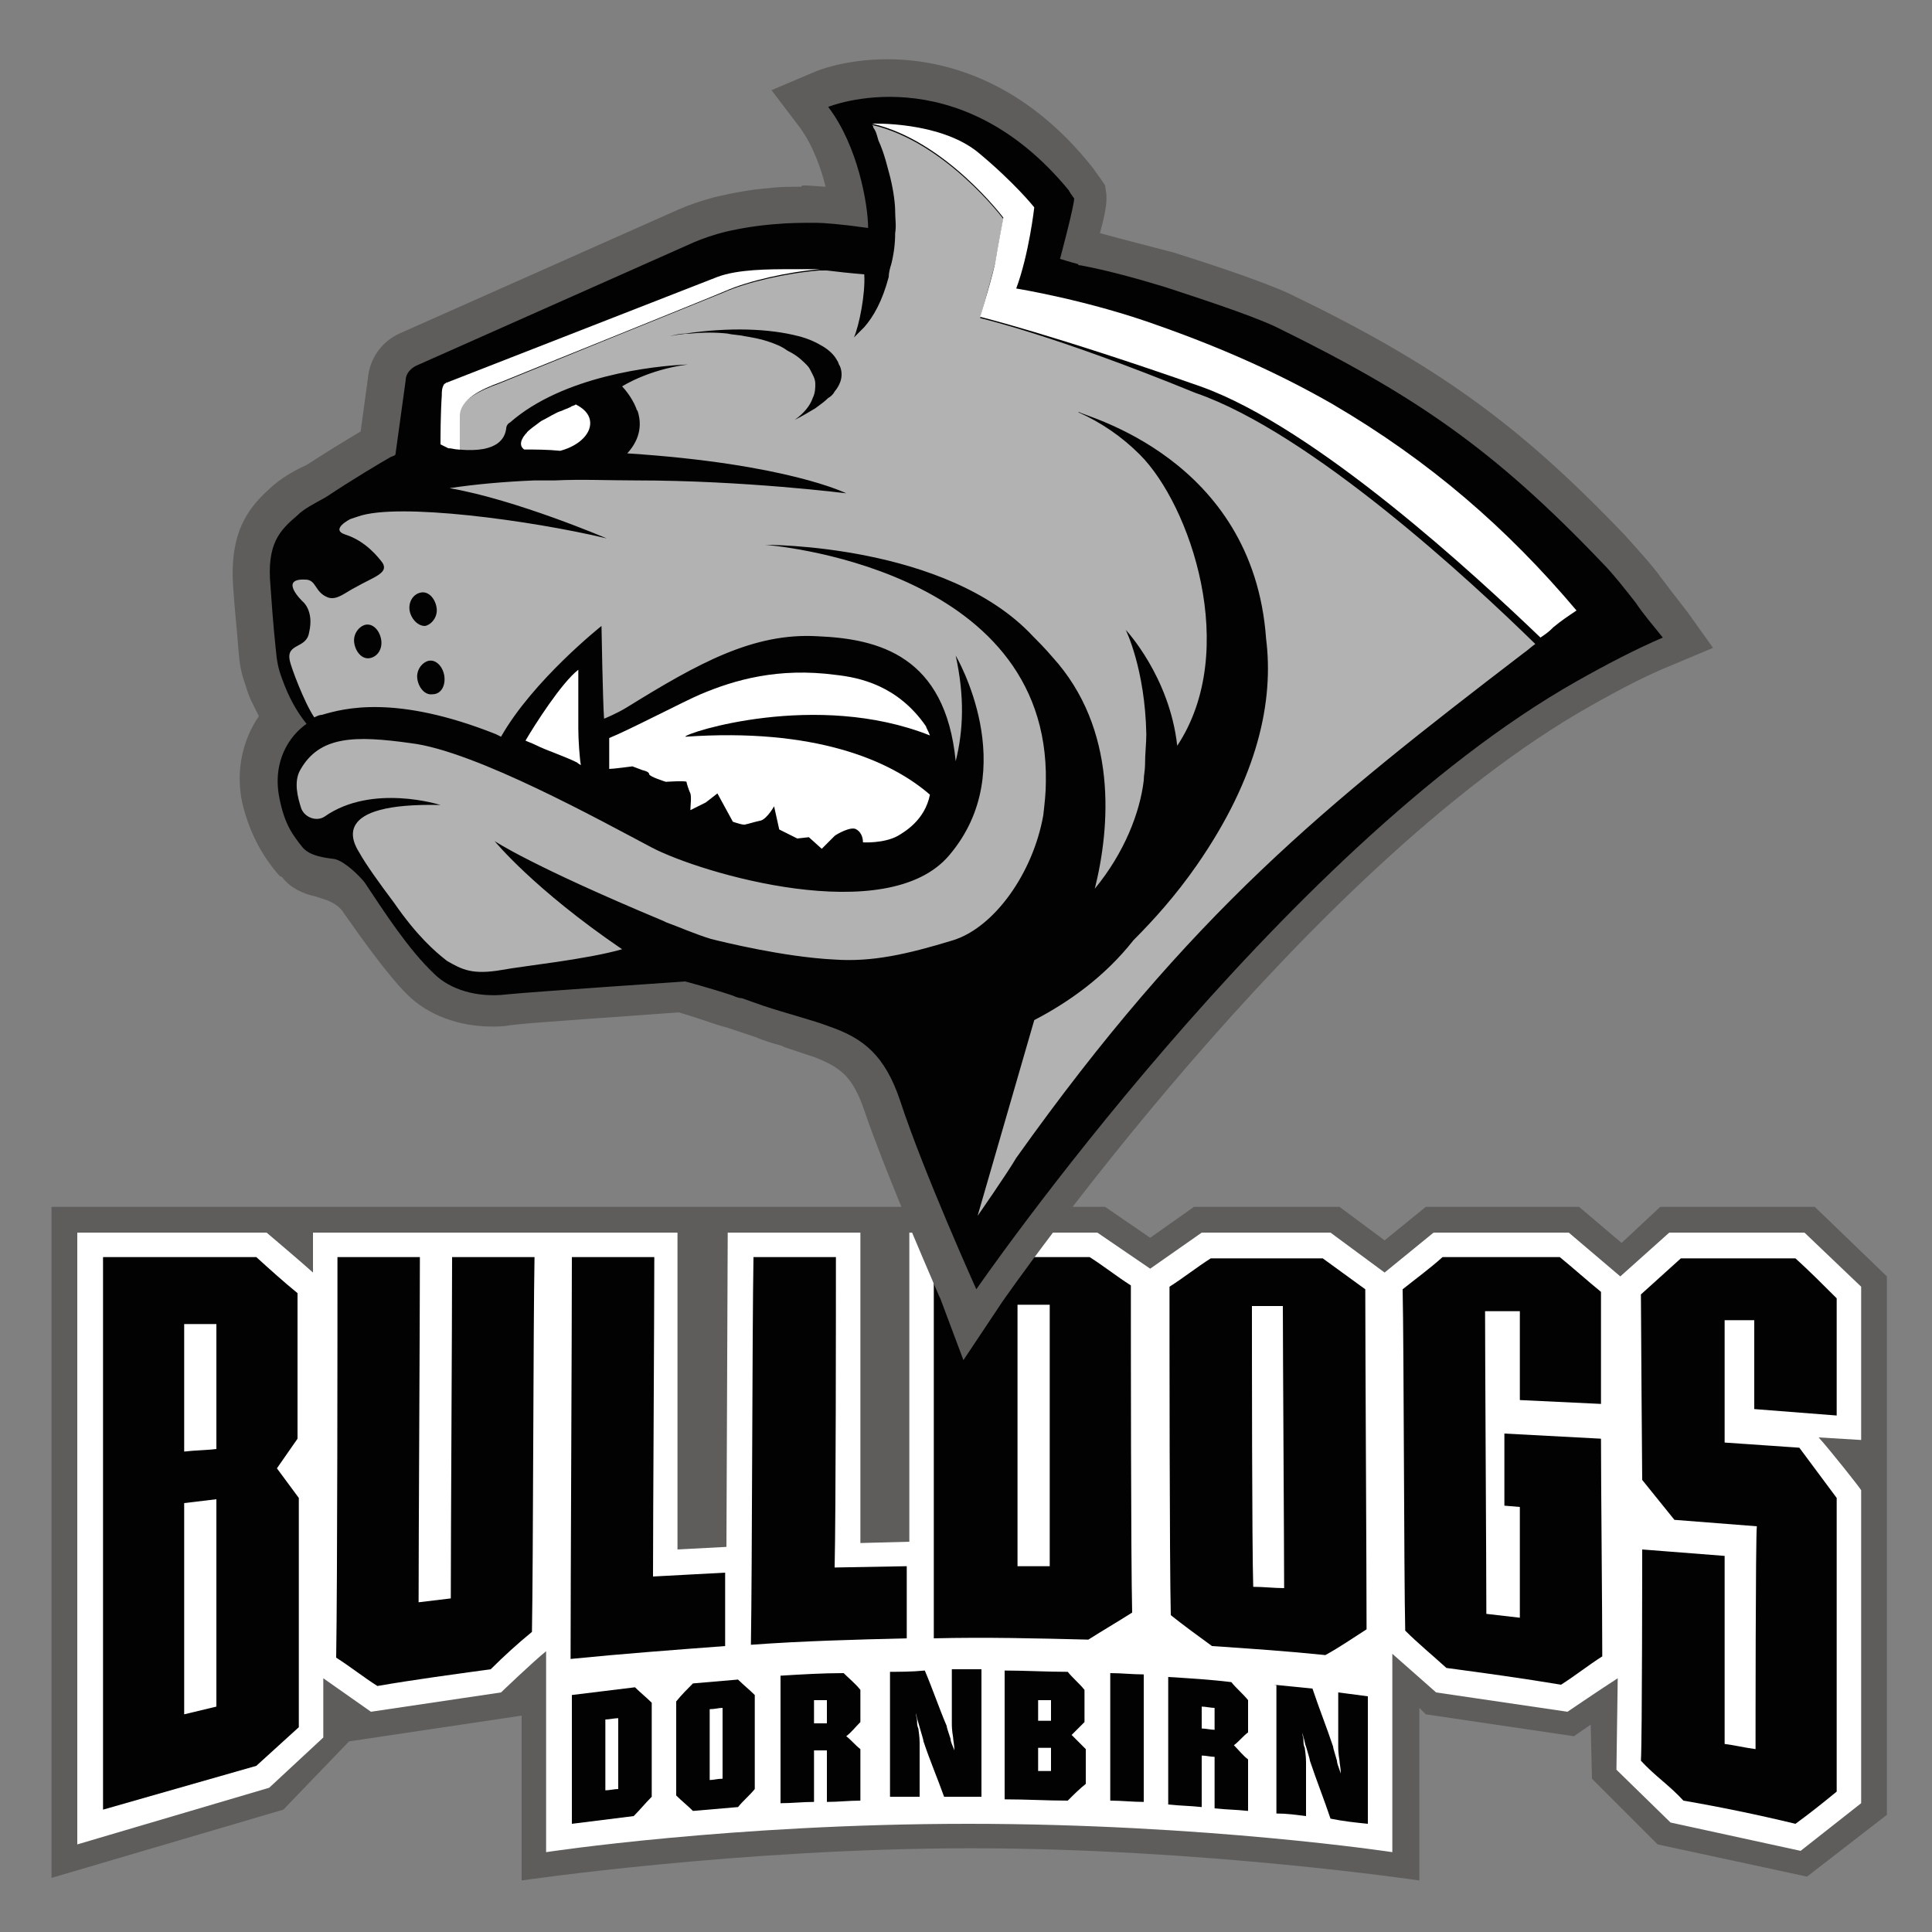
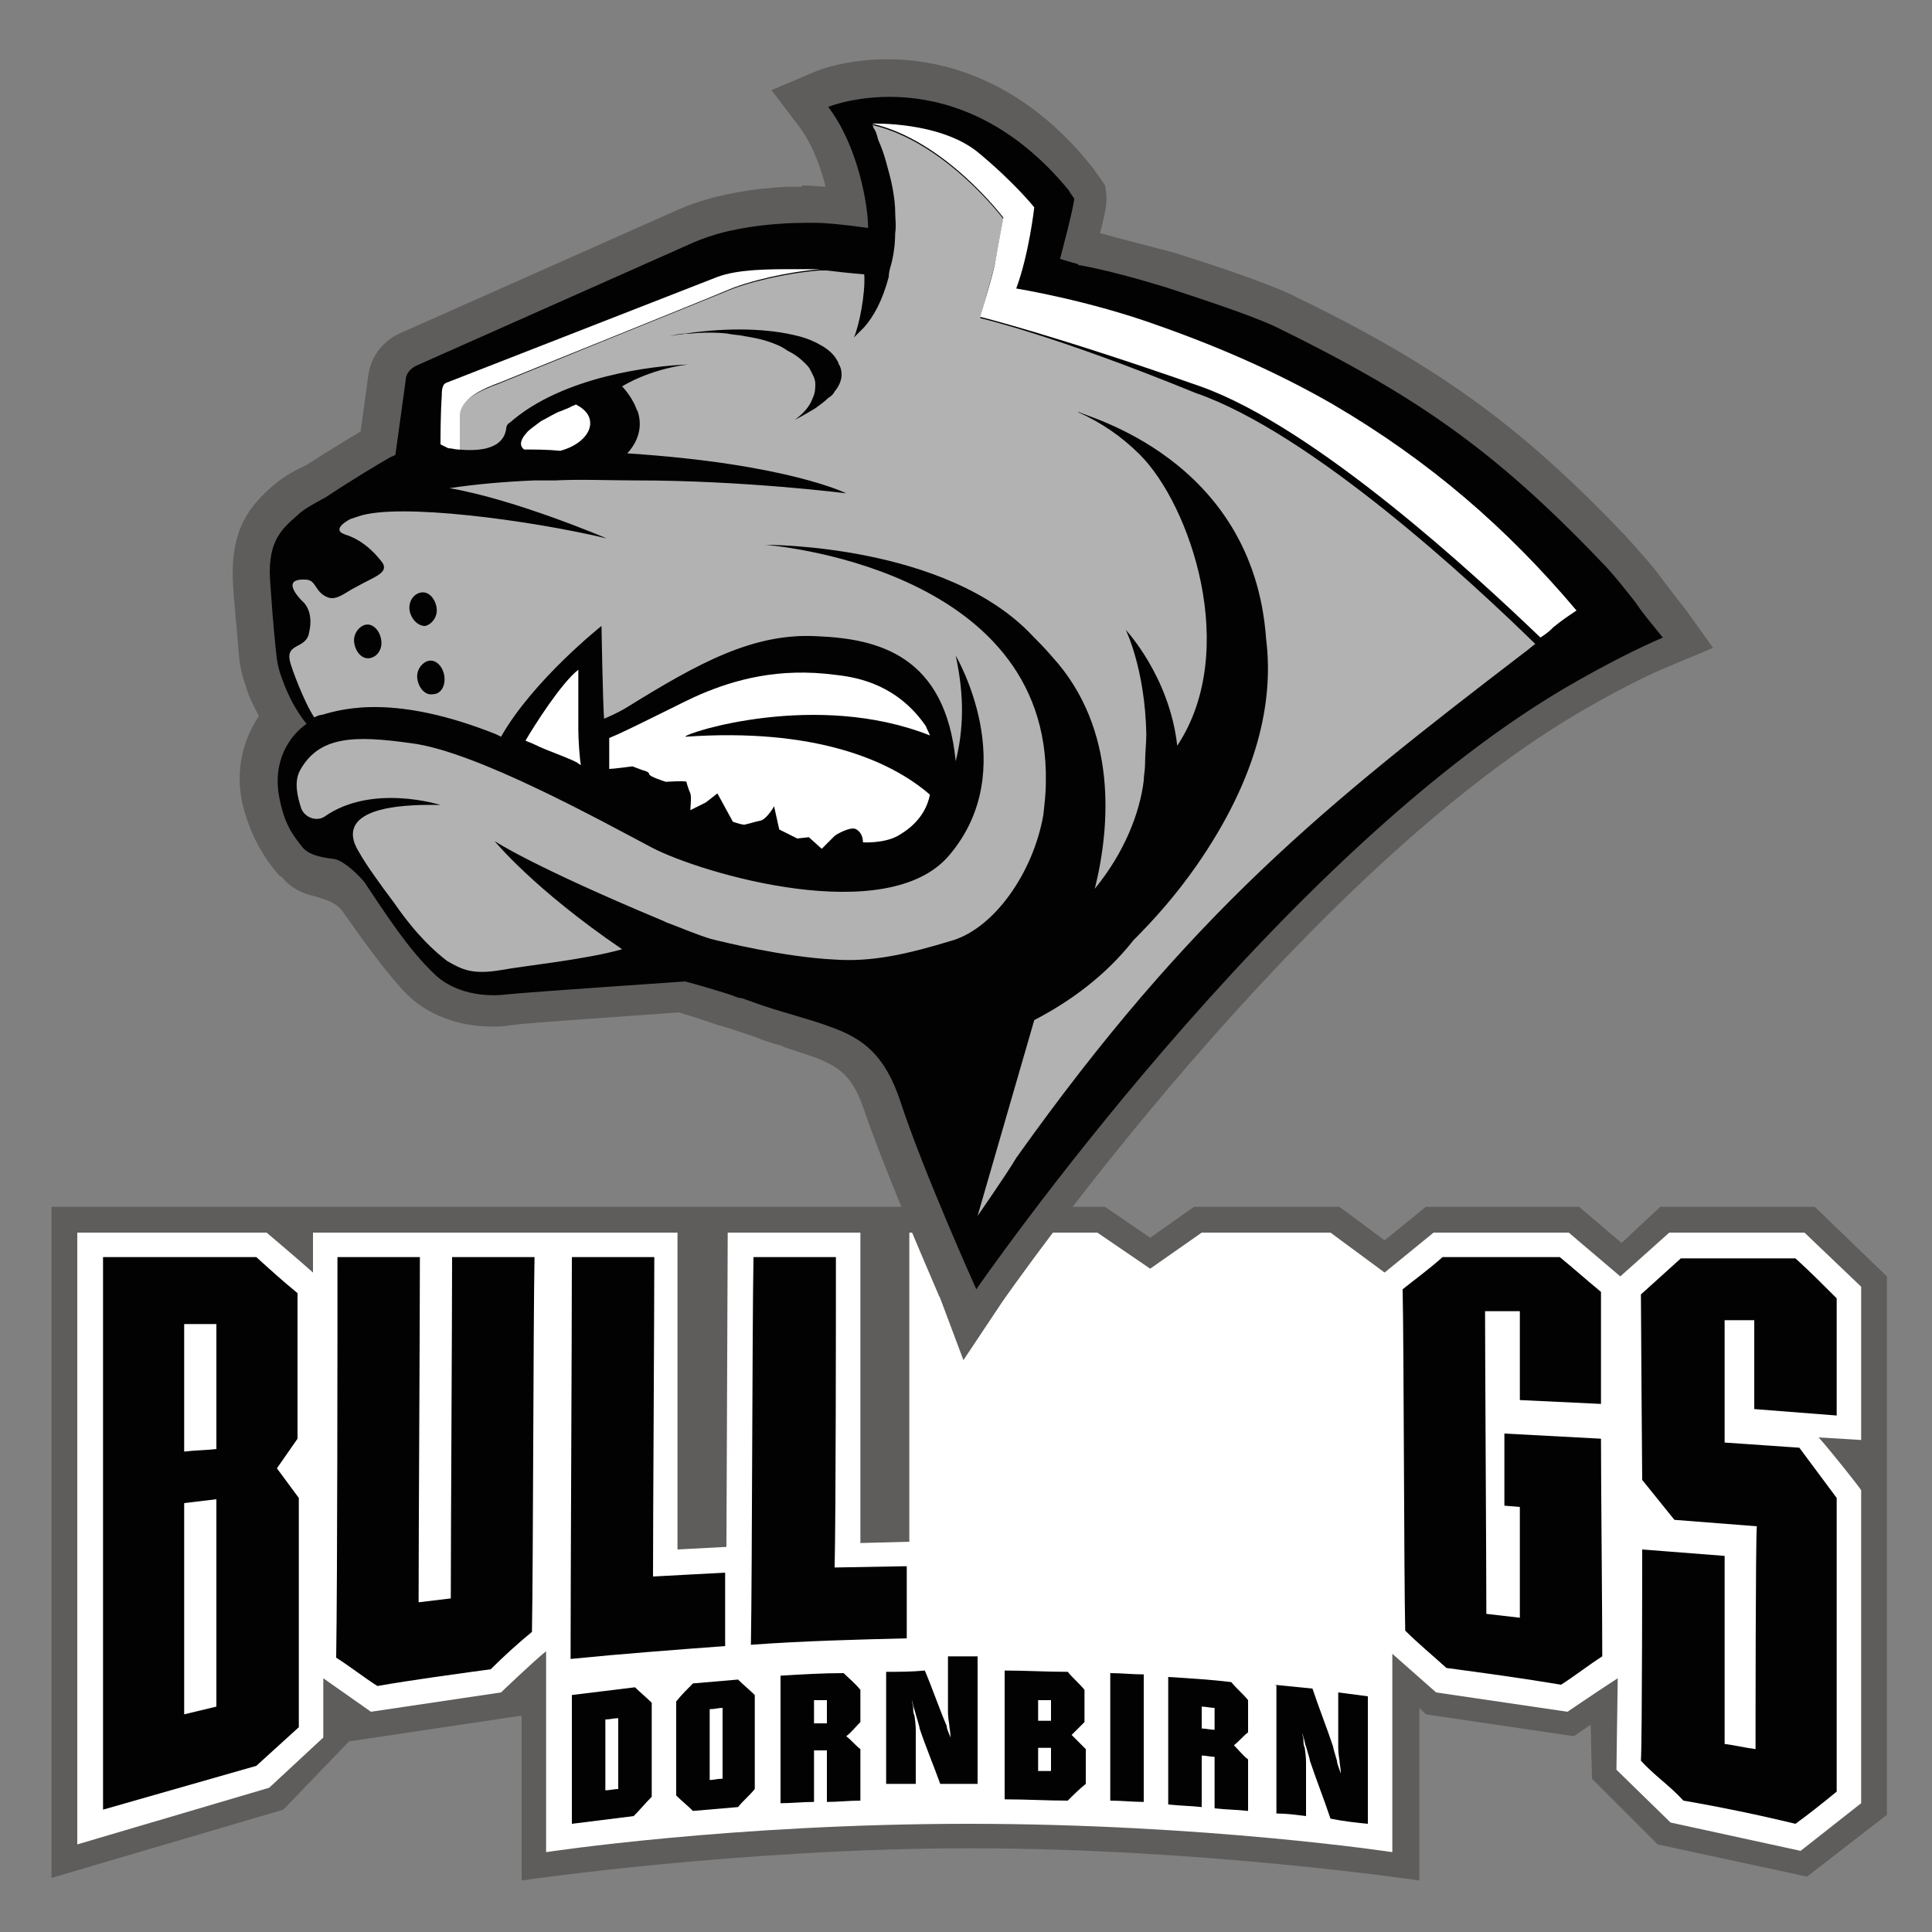
<svg xmlns="http://www.w3.org/2000/svg" version="1.1" id="Ebene_1" x="0px" y="0px" width="150px" height="150px" viewBox="0 0 150 150" style="enable-background:new 0 0 150 150;" xml:space="preserve">
  <rect x="0" y="0" width="150" height="150" fill="#808080" stroke="none" />
  <style type="text/css">
	.st0{fill:#5E5D5C;}
	.st1{fill:#FFFFFF;}
	.st2{fill:#020203;}
	.st3{fill:#B3B2B2;}
</style>
  <g>
    <g>
      <path class="st0" d="M4,145.8V93.7h17.4h0.9h63.5l3.5,2.4l3.4-2.4H104l3.5,2.6l3.2-2.6h11.9l3.3,2.8l3-2.8h12l5.6,5.4l0,41.8    l-6.2,4.8l-11.6-2.5l-5.1-5.1l-0.1-4.2l-1.3,0.9l-11.5-1.7l-0.5-0.5V146c0,0-16.9-2.5-34.8-2.5S40.5,146,40.5,146v-12.8l-13.4,2    l0,0l-5.1,5.3L4,145.8z" />
      <path class="st1" d="M144.5,111.8l0-11.9l-4.4-4.2h-10.5l-3.8,3.4l-4-3.4h-10.5l-3.8,3.1l-4.2-3.1h-10l-4,2.8l-4.1-2.8H70.6l0,24    l-3.8,0.1l0-24.1H56.5l-0.1,24.4l-3.8,0.2l0-24.6H24.3l0,3.1c-1-0.9-3.6-3.1-3.6-3.1H6l0,47.5l14.9-4.4l4.2-3.9l0-4.6    c1,0.7,3.7,2.6,3.7,2.6l10.1-1.5c0,0,2.5-2.4,3.5-3.2c0,0.1,0,15.6,0,15.6s14.4-2.2,32.8-2.2c18.4,0,32.9,2.2,32.9,2.2v-15.4    l3.4,3l10.2,1.5c0,0,2.8-1.9,3.9-2.6l-0.1,7.1l4.2,4.1l10.1,2.2l4.7-3.7l0-24.3c-0.1-0.2-2.4-3.1-3.3-4.1L144.5,111.8z" />
      <path class="st2" d="M14.3,133.1l2.5-0.6c0-1.3,0-14.7,0-16.1c-0.8,0.1-1.7,0.2-2.5,0.3L14.3,133.1z M14.3,112.7    c0.8-0.1,1.7-0.1,2.5-0.2c0-1.2,0-8.5,0-9.7l-2.5,0C14.3,104,14.3,111.4,14.3,112.7 M7.9,97.6h12c1.1,1,2.1,1.9,3.2,2.8    c0,1.8,0,9.5,0,11.3l-1.6,2.3l1.7,2.3c0,1.9,0,15.8,0,17.8l-3.3,3l-11.9,3.4V97.6z" />
      <path class="st2" d="M26.2,97.6h6.4c0,5.1-0.1,21.7-0.1,26.8l2.5-0.3c0-5,0.1-21.5,0.1-26.5h6.4c-0.1,5.4-0.1,23.7-0.2,29.1    c-1.1,0.9-2.2,1.9-3.2,2.9c-2.9,0.4-5.9,0.8-8.8,1.3c-1.1-0.7-2.1-1.5-3.2-2.2C26.2,122.6,26.2,103.7,26.2,97.6" />
      <path class="st2" d="M44.4,97.6h6.4c0,4.4-0.1,20.4-0.1,24.8l5.6-0.3c0,1.4,0,4.3,0,5.7c-4,0.3-8,0.6-12,1    C44.3,122.8,44.4,103.7,44.4,97.6" />
      <path class="st2" d="M58.5,97.6h6.4c0,4.2,0,19.9-0.1,24.1l5.6-0.1c0,1.4,0,4.2,0,5.6c-4,0.1-8,0.2-12.1,0.5    C58.4,122,58.4,103.3,58.5,97.6" />
-       <path class="st2" d="M79,121.6c0.8,0,1.6,0,2.5,0c0-3.1,0-17.3,0-20.3c-0.8,0-1.6,0-2.5,0C79,104.4,79,118.6,79,121.6 M72.5,97.6    h12.1c1.1,0.7,2.1,1.5,3.2,2.2c0,4.1,0,21.2,0.1,25.4c-1.1,0.7-2.3,1.4-3.4,2.1c-4-0.1-8-0.2-12-0.1    C72.5,121.7,72.5,103.2,72.5,97.6" />
-       <path class="st2" d="M97.3,123.2c0.8,0,1.6,0.1,2.4,0.1c0-3.3-0.1-18.6-0.1-21.9l-2.4,0C97.2,104.8,97.2,120,97.3,123.2     M90.8,99.9c1.1-0.7,2.1-1.5,3.2-2.2h8.7c1.1,0.8,2.2,1.6,3.3,2.4c0,4.5,0.1,21.9,0.1,26.4c-1.1,0.7-2.1,1.4-3.2,2    c-2.9-0.3-5.8-0.5-8.8-0.7c-1.1-0.8-2.2-1.6-3.2-2.4C90.8,121.2,90.8,104.1,90.8,99.9" />
      <path class="st2" d="M108.9,100.1c1-0.8,2.1-1.6,3.1-2.5h9.1c1.1,0.9,2.1,1.8,3.2,2.7c0,1.3,0,7.4,0,8.7l-6.3-0.3c0-0.9,0-6,0-6.9    h-2.7c0,3.7,0.1,19.8,0.1,23.5c0.9,0.1,1.7,0.2,2.6,0.3c0-1.2,0-7.3,0-8.6l-1.2-0.1l0-5.6l7.5,0.4c0,3.4,0.1,13.5,0.1,16.9    c-1.1,0.7-2.1,1.5-3.2,2.2c-3-0.5-5.9-0.9-8.9-1.3c-1.1-1-2.2-1.9-3.2-2.9C109,122.2,109,104.7,108.9,100.1" />
      <path class="st2" d="M127.5,120.3l6.4,0.5c0-0.4,0,13.4,0,14.6c0.8,0.1,1.6,0.3,2.4,0.4c0-1,0-16.4,0.1-17.3L130,118l-2.5-3.1    c0,0-0.1-12.7-0.1-14.4c1-0.9,2.1-1.9,3.1-2.8h8.9c1.1,1,2.1,2,3.2,3.1v9.1l-6.4-0.5c0-0.9,0-6,0-6.9l-2.3,0c0,0.7,0,8.3,0,9.5    l5.8,0.4l2.9,3.9c0,0,0,19.8,0,22.8c-1.1,0.9-2.1,1.7-3.2,2.5c-2.9-0.7-5.8-1.3-8.7-1.8c-1.1-1.2-2.2-1.9-3.3-3.1    C127.5,135.2,127.5,120.1,127.5,120.3" />
      <path class="st2" d="M47,139c0.3,0,0.7-0.1,1-0.1v-5.5c-0.3,0-0.7,0.1-1,0.1V139z M44.4,131.6c1.6-0.2,3.3-0.4,4.9-0.6    c0.4,0.4,0.9,0.8,1.3,1.2v7.3c-0.5,0.5-0.9,1-1.4,1.5c-1.6,0.2-3.2,0.4-4.8,0.6V131.6z" />
      <path class="st2" d="M55.1,138.2c0.3,0,0.6-0.1,1-0.1v-5.5c-0.3,0-0.6,0.1-1,0.1V138.2z M52.5,132.1c0.4-0.5,0.9-1,1.3-1.4    c1.2-0.1,2.3-0.2,3.5-0.3c0.4,0.4,0.9,0.8,1.3,1.2v7.3c-0.4,0.5-0.9,0.9-1.3,1.4c-1.2,0.1-2.4,0.2-3.5,0.3    c-0.4-0.4-0.9-0.8-1.3-1.2V132.1z" />
      <path class="st2" d="M63.2,133.8c0.3,0,0.7,0,1,0V132c-0.3,0-0.7,0-1,0V133.8z M60.6,130.1c1.6-0.1,3.3-0.2,4.9-0.2    c0.4,0.4,0.9,0.8,1.3,1.3v2.5c-0.4,0.4-0.7,0.8-1.1,1.1c0.4,0.3,0.7,0.7,1.1,1v4c-0.9,0-1.7,0.1-2.6,0.1v-4c-0.3,0-0.7,0-1,0v4    c-0.9,0-1.7,0.1-2.6,0.1V130.1z" />
-       <path class="st2" d="M68.8,129.8c1,0,2,0,3-0.1c0.6,1.4,1.1,2.9,1.7,4.3c0,0.1,0.1,0.4,0.3,1c0,0.2,0.1,0.4,0.3,0.9    c0-0.4-0.1-0.8-0.1-1c-0.1-0.6-0.1-0.9-0.1-1.1v-4.2c0.8,0,1.5,0,2.3,0v9.9c-1,0-2,0-2.9,0c-0.5-1.4-1.1-2.8-1.6-4.3    c0-0.1-0.1-0.4-0.3-1.1l-0.2-0.7l-0.1-0.4c0,0.2,0.1,0.4,0.1,0.6c0,0.2,0,0.4,0.1,0.6c0.1,0.7,0.1,1,0.1,1.1v4.2    c-0.8,0-1.6,0-2.3,0V129.8z" />
+       <path class="st2" d="M68.8,129.8c1,0,2,0,3-0.1c0.6,1.4,1.1,2.9,1.7,4.3c0,0.2,0.1,0.4,0.3,0.9    c0-0.4-0.1-0.8-0.1-1c-0.1-0.6-0.1-0.9-0.1-1.1v-4.2c0.8,0,1.5,0,2.3,0v9.9c-1,0-2,0-2.9,0c-0.5-1.4-1.1-2.8-1.6-4.3    c0-0.1-0.1-0.4-0.3-1.1l-0.2-0.7l-0.1-0.4c0,0.2,0.1,0.4,0.1,0.6c0,0.2,0,0.4,0.1,0.6c0.1,0.7,0.1,1,0.1,1.1v4.2    c-0.8,0-1.6,0-2.3,0V129.8z" />
      <path class="st2" d="M80.6,137.5c0.3,0,0.7,0,1,0v-1.8c-0.3,0-0.7,0-1,0V137.5z M80.6,133.6c0.3,0,0.7,0,1,0V132c-0.3,0-0.7,0-1,0    V133.6z M78,129.7c1.6,0,3.2,0.1,4.9,0.1c0.4,0.5,0.9,0.9,1.3,1.4v2.5c-0.3,0.3-0.7,0.7-1,1c0.4,0.4,0.7,0.7,1.1,1.1v2.7    c-0.5,0.4-0.9,0.8-1.4,1.3c-1.6,0-3.2-0.1-4.9-0.1V129.7z" />
      <path class="st2" d="M86.2,129.9c0.9,0,1.7,0.1,2.6,0.1v9.9c-0.9,0-1.7-0.1-2.6-0.1V129.9z" />
      <path class="st2" d="M93.3,134.2c0.3,0,0.7,0.1,1,0.1v-1.7c-0.3,0-0.7-0.1-1-0.1V134.2z M90.7,130.2c1.6,0.1,3.3,0.2,4.9,0.4    c0.4,0.5,0.9,0.9,1.3,1.4v2.5c-0.4,0.3-0.7,0.7-1.1,1c0.4,0.4,0.7,0.8,1.1,1.1v4c-0.9-0.1-1.7-0.1-2.6-0.2v-4    c-0.3,0-0.7-0.1-1-0.1v4c-0.9-0.1-1.7-0.1-2.6-0.2V130.2z" />
      <path class="st2" d="M98.9,130.8c1,0.1,2,0.2,3,0.3c0.5,1.5,1.1,3,1.6,4.5c0,0.1,0.1,0.4,0.3,1.1c0,0.2,0.1,0.4,0.3,1    c0-0.4-0.1-0.8-0.1-1c-0.1-0.6-0.1-0.9-0.1-1.1v-4.2c0.8,0.1,1.5,0.2,2.3,0.3v9.9c-1-0.1-1.9-0.2-2.9-0.4c-0.5-1.5-1.1-3-1.6-4.5    c0-0.1-0.1-0.4-0.3-1.1c-0.1-0.2-0.1-0.5-0.2-0.7c0-0.1-0.1-0.3-0.1-0.4c0,0.2,0.1,0.4,0.1,0.6c0,0.2,0,0.4,0.1,0.6    c0.1,0.7,0.1,1,0.1,1.1v4.2c-0.8-0.1-1.5-0.2-2.3-0.2V130.8z" />
      <path class="st0" d="M73,100.8l-0.1-0.2c-1.5-3.5-4.3-10-5.8-14.4c-0.9-2.6-1.8-3.3-3.8-4.1c-0.6-0.2-1.5-0.5-2.4-0.8l-0.2-0.1    c-0.7-0.2-1.4-0.4-2.1-0.7l-0.3-0.1c-0.6-0.2-1.5-0.5-1.8-0.6l-0.7-0.2c-1.2-0.4-2.4-0.8-3.1-1c-3.9,0.3-11.7,0.8-13.1,1    c-0.5,0.1-0.9,0.1-1.4,0.1c-2.6,0-5-0.9-6.6-2.5c-1.5-1.5-3.5-4.3-4.9-6.3c-0.3-0.5-0.8-0.8-1.3-1l-0.9-0.3c-1-0.2-2-0.7-2.6-1.5    L21.7,68c-1.5-1.7-2.4-3.6-2.9-5.7c-0.5-2.4,0-4.8,1.3-6.7c-0.4-0.8-0.8-1.5-1-2.3c-0.4-1.1-0.5-1.7-0.6-3    c-0.1-1.4-0.3-3.1-0.4-4.8c-0.3-4.5,1.4-6.3,3.1-7.8c0.6-0.5,1.3-1,2.6-1.6c1.4-0.9,3-1.9,4.2-2.6l0.6-4.4    c0.2-1.4,1.1-2.6,2.4-3.2l21.6-9.6c0.9-0.4,1.8-0.7,2.9-1c1.3-0.3,2.8-0.6,4.3-0.7c0.7-0.1,1.5-0.1,2.3-0.1h0.1l0.1-0.1l0.3,0    l1.5,0.1c-0.3-1.2-0.9-3.1-2-4.6L59.9,7l3.3-1.4c0.2-0.1,2.4-1,5.7-1c4.2,0,10.5,1.5,16,8.5l0.2,0.3c0.1,0.1,0.2,0.3,0.3,0.4    l0.4,0.6l0.1,0.7c0,0.4,0.1,0.8-0.5,3c1.8,0.5,3.8,1,5.7,1.5c1.9,0.6,6.6,2.1,9,3.2c11.4,5.5,17.8,10.1,26.1,18.8    c0.8,0.9,2.1,2.3,2.8,3.3c0.6,0.8,1.3,1.7,2,2.6l2,2.8l-3.1,1.3c-2,0.8-4.1,1.9-6.4,3.2c-22.2,12.5-45.5,46-45.7,46.3l-3,4.5    L73,100.8z" />
      <path class="st2" d="M127,46.8c-0.7-0.9-1.8-2.3-2.6-3.1c-8.4-8.8-14.5-13-25.3-18.3c-2.1-1-6.5-2.4-8.6-3.1    c-2.3-0.7-4.5-1.3-6.6-1.7c-0.1,0-0.2,0-0.2-0.1c-0.1,0-0.3-0.1-0.4-0.1c-0.3-0.1-0.7-0.2-1-0.3c0,0,1.1-4.1,1.1-4.7    c-0.1-0.1-0.2-0.3-0.3-0.4c0-0.1-0.1-0.1-0.1-0.2C74.3,4.2,64.3,8.3,64.3,8.3c2.3,3,3.1,7.6,3.1,9.4c-2.1-0.3-3.5-0.4-4-0.4l0,0    c-0.1,0-0.1,0-0.2,0c0,0,0,0,0,0l0,0c-0.9,0-1.9,0-3,0.1c-1.3,0.1-2.6,0.3-3.9,0.6c-0.8,0.2-1.7,0.5-2.4,0.8l-21.6,9.6    c-0.4,0.2-0.8,0.6-0.8,1.1l-0.8,5.8c-0.1,0.1-0.2,0.1-0.4,0.2c-0.7,0.4-2.9,1.7-5,3.1c-0.9,0.5-1.7,0.9-2.2,1.4    c-1.4,1.2-2.4,2.2-2.1,5.5c0.2,3,0.4,4.8,0.4,4.8c0.1,1.1,0.2,1.6,0.5,2.4c0.5,1.4,1.1,2.5,1.9,3.5c-1.3,0.9-2.7,2.9-2.1,5.8    c0.4,2,1,2.8,1.8,3.8c0.6,0.7,1.8,0.8,2.5,0.9c0.8,0.2,1.9,1.3,2.3,1.8c1.6,2.4,3.4,5.2,5.4,7.1c1.2,1.2,3.3,1.9,5.7,1.6    c2-0.2,13.8-1,13.8-1s1.9,0.5,3.7,1.1c0.2,0.1,0.5,0.2,0.7,0.2c0.3,0.1,1.1,0.4,1.7,0.6c0,0,0,0,0,0c1.8,0.6,3.8,1.1,5.1,1.6    c2.6,0.9,4.3,2.2,5.5,5.8c1.8,5.5,5.9,14.6,5.9,14.6s23.6-34.2,46.6-47.2c2.3-1.3,4.6-2.5,6.7-3.4C128.3,48.5,127.6,47.7,127,46.8    " />
      <path class="st3" d="M33.6,53.9c-0.6,0.1-1.1-0.5-1.2-1.2c-0.1-0.7,0.4-1.3,0.9-1.4c0.6-0.1,1.1,0.5,1.2,1.2    C34.6,53.3,34.2,53.9,33.6,53.9 M31.8,47.4c-0.1-0.7,0.3-1.3,0.9-1.4c0.6-0.1,1.1,0.5,1.2,1.2c0.1,0.7-0.4,1.3-0.9,1.4    C32.4,48.6,31.9,48,31.8,47.4 M28.7,51.1c-0.6,0.1-1.1-0.5-1.2-1.2c-0.1-0.7,0.4-1.3,0.9-1.4c0.6-0.1,1.1,0.5,1.2,1.2    C29.7,50.4,29.3,51,28.7,51.1 M64.8,30.4c-0.1,0.2-0.3,0.4-0.5,0.5c-0.3,0.3-0.6,0.5-1,0.8c-0.5,0.3-1,0.6-1.6,0.9c0,0,0,0,0,0    c0.7-0.5,1.2-1.1,1.4-1.7c0.2-0.4,0.2-0.8,0.2-1.1c0-0.4-0.2-0.7-0.4-1.1c-0.1-0.2-0.2-0.3-0.4-0.5c-0.4-0.4-0.8-0.7-1.4-1    c-0.4-0.3-0.9-0.5-1.5-0.7c-0.6-0.2-1.2-0.3-1.8-0.4c-0.4-0.1-0.9-0.1-1.3-0.2c-0.9-0.1-1.9-0.1-2.9,0c0,0,0,0,0,0    c-0.5,0-1.1,0.1-1.6,0.2c0.4-0.1,0.8-0.2,1.2-0.2c3.4-0.5,6.5-0.4,8.8,0.2c0.8,0.2,1.4,0.5,1.9,0.8c0.5,0.3,0.9,0.7,1.1,1.1    c0.1,0.1,0.1,0.3,0.2,0.4C65.5,29.1,65.3,29.8,64.8,30.4 M76.1,24.7c0,0,1-3.6,1.2-4.4c0.1-0.8,0.6-3.3,0.6-3.3s-4.5-6-10.2-7.3    c0.1,0.1,0.1,0.1,0.1,0.2c0.2,0.3,0.2,0.3,0.4,1c0.5,1.1,0.7,2.1,0.9,2.8c0.3,1.2,0.4,2.2,0.4,2.7c0,0.6,0.1,1.1,0,1.7    c0,0.8-0.1,1.6-0.3,2.4c-0.1,0.3-0.2,0.7-0.2,1c-0.5,1.9-1.2,3.1-1.9,3.9c-0.3,0.3-0.6,0.6-0.8,0.8c0.4-0.9,0.9-3.4,0.8-4.9    c-1.2-0.1-2.1-0.2-2.9-0.3c-0.2,0-0.4,0-0.5,0c0,0-0.1,0-0.1,0c-2.5,0.2-5.6,0.9-7.4,1.7c-1.5,0.6-16.3,6.6-17.5,7.1    c-1.4,0.5-3.1,1.3-3.1,2.5v2.6c3.2,0.3,3.6-1,3.7-1.6c0-0.2,0.1-0.4,0.3-0.5c4.1-3.6,11.1-4.4,13.8-4.5c-3.1,0.4-5.1,1.7-5.1,1.7    s0.7,0.7,1.1,1.7c0,0.1,0.1,0.2,0.1,0.2c0.3,0.9,0.3,2.1-0.8,3.3c12.4,0.8,17,3.1,17,3.1c0,0,0.1,0,0.1,0c0,0-0.1,0-0.1,0    c0,0-7.9-1-16.3-1c-2.2,0-4.3-0.1-6.3,0l-0.3,0c0,0-0.6,0-1.3,0c-2.4,0.1-4.6,0.3-6.6,0.6c5.2,0.9,12.2,3.9,12.2,3.9    c-5.9-1.4-16.2-2.8-19.3-1.7l-0.6,0.2c0,0-1.6,0.8-0.4,1.2c1.6,0.5,2.6,1.8,2.9,2.2c0.5,0.8-0.7,1.1-2.1,1.9    c-0.8,0.4-1.4,1-2.1,0.8c-1.1-0.4-0.9-1.4-1.8-1.4c-2.1-0.1-0.2,1.7-0.2,1.7s0.9,0.7,0.5,2.4c-0.2,1.3-1.8,0.8-1.5,2.2    c0.1,0.5,1.1,3.2,1.9,4.4c0.2-0.1,0.4-0.2,0.6-0.2c1.7-0.5,5.7-1.6,13.5,1.5c0.2,0.1,0.2,0.1,0.4,0.2c2.5-4.4,7.8-8.6,7.8-8.6    s0.1,5.9,0.2,7.2c0,0,1-0.4,1.8-0.9c5.5-3.4,9.8-5.8,14.8-5.5c4.7,0.2,9.9,1.5,10.7,9.7c0.6-2.4,0.7-5,0-8.2c0,0,5.2,8.8-0.5,15.5    c-4.8,5.7-19.3,1.4-23.1-0.6c-3.8-2-13.7-7.5-18.7-8.1c-4.3-0.6-7.1-0.6-8.6,2.1c-0.5,0.9-0.2,2.1,0.1,3c0.3,0.7,1.2,1,1.8,0.6    c3.7-2.6,9-0.9,9-0.9c-8.6-0.2-6.8,2.9-6.3,3.7c0.5,0.9,1.5,2.3,2.7,3.9c1.8,2.6,3.2,3.8,4.1,4.5c1.2,0.7,2,1.1,4.3,0.7    c1.6-0.3,6.5-0.8,9.3-1.6c-6.9-4.7-9.9-8.4-9.9-8.4s2.8,1.9,13.1,6.2l0.2,0.1c1.1,0.4,2.2,0.9,3.5,1.3c0.8,0.2,5.6,1.4,9.6,1.6    c2.9,0.2,5.6-0.4,9.2-1.5c3.2-1,6.2-5.2,7-9.7c0.1-0.9,0.2-1.7,0.2-2.6c0.3-16.8-21.8-18.4-21.8-18.4s14.1-0.1,20.8,7.1    c0.4,0.4,0.9,0.9,1.5,1.6c5.1,5.6,4.5,13.2,3.3,18c2.3-2.8,3.5-5.9,3.8-8.4c0-0.4,0.1-0.8,0.1-1.2c0-0.9,0.1-1.7,0.1-2.4    c-0.1-5.1-1.6-8.1-1.6-8.1s3.4,3.6,4,9c4.9-7.4,1-18.7-2.9-22.6c-1.4-1.4-3-2.5-4.8-3.3l0.1,0c0.3,0.3,13.5,3.5,14.5,17.6    c0.6,4.8-0.6,10.7-5.4,17.6c-1.6,2.3-3.3,4.2-4.9,5.8c-2.2,2.8-5,4.8-7.7,6.2l-4.4,15.2c0,0,2.3-3.3,3-4.5    c13.6-19.1,24-27.4,39.4-39.2v0v0c0.3-0.2,0.6-0.5,0.9-0.7c-4.9-4.8-17.4-16.4-26.4-19.5C81.8,26,76.1,24.7,76.1,24.7" />
      <path class="st1" d="M72.2,57.1c-0.1-0.3-0.3-0.6-0.3-0.7c-2.2-3.2-5.2-3.8-7-4c-4.5-0.6-7.9,0.4-10.5,1.5    c-1.2,0.5-5.6,2.8-7.1,3.4c0,0.2,0,2.4,0,2.4c0.3,0,1.8-0.2,1.8-0.2l0.8,0.3c0,0,0.5,0.1,0.5,0.3c0,0.2,1.3,0.6,1.3,0.6    s1.5-0.1,1.6,0c0,0.1,0.2,0.7,0.3,0.9c0.1,0.3,0,1,0,1.3l1.2-0.6l0.9-0.7l1.2,2.2c0.3,0.1,0.9,0.3,1,0.2c0.1,0,0.7-0.2,1.2-0.3    c0.5-0.2,1-1.1,1-1.1l0.4,1.8l1.4,0.7l0.9-0.1l1,0.9c0,0,0.9-0.9,1-1c0.1-0.1,1.3-0.8,1.7-0.5c0.5,0.3,0.5,0.9,0.5,1    c0,0,1.6,0.1,2.7-0.5c0.5-0.3,2.1-1.2,2.5-3.2c-3.1-2.7-9-5.2-19-4.5C53.2,56.9,63.4,53.6,72.2,57.1" />
      <path class="st1" d="M45.1,59.4c-0.1-0.5-0.2-2-0.2-2.8l0-4.6c-1.3,1-3.4,4.3-4.1,5.5c0.2,0.1,0.5,0.2,0.7,0.3    c1,0.5,2.3,0.9,3.3,1.4C44.9,59.3,45.1,59.4,45.1,59.4" />
      <path class="st1" d="M43.5,35c1.5-0.4,2.5-1.4,2.3-2.4c-0.1-0.5-0.5-0.9-1.1-1.2c-0.1,0.1-0.3,0.1-0.4,0.2    c-0.2,0.1-0.5,0.2-0.7,0.3c-0.4,0.1-1,0.5-1.6,0.8c-0.4,0.3-1.1,0.8-1.1,0.9c0,0,0,0,0,0c0,0,0,0,0,0c0,0-0.1,0.1-0.1,0.1    c-0.5,0.6-0.4,1-0.1,1.2C41.5,34.9,42.5,34.9,43.5,35" />
      <path class="st1" d="M38.8,29.7c1.2-0.5,16.1-6.5,17.5-7.1c1.8-0.8,4.9-1.5,7.4-1.7c0,0-0.1,0-0.1,0c0,0,0.1,0,0.1,0h0    c0,0,0.1,0,0.1,0c-0.2,0-0.4,0-0.6,0c-0.3,0-0.6,0-0.9,0c0,0,0,0,0,0c-0.1,0-0.2,0-0.4,0c-0.1,0-0.3,0-0.4,0c-1.8,0-4.2,0-5.8,0.6    l-21,8.2c-0.1,0-0.1,0.1-0.2,0.1c-0.2,0.3-0.2,0.6-0.2,0.9c-0.1,1.5-0.1,3.3-0.1,3.8c0.2,0.1,0.4,0.2,0.6,0.3l0,0    c0.3,0,0.5,0.1,0.8,0.1h0c0,0,0,0,0,0c0,0,0,0,0,0c0.1,0,0.1,0,0.1,0v-2.6C35.7,31,37.4,30.2,38.8,29.7" />
      <path class="st1" d="M103.5,31.4c-4-2.3-8.4-4.3-13.5-6.1c-5.5-2-11.1-2.9-11.1-2.9c1-2.7,1.4-6.3,1.4-6.3s-1.5-1.9-4.4-4.3    c-3-2.4-8.2-2.2-8.2-2.2c0,0,0,0,0,0c5.7,1.3,10.2,7.3,10.2,7.3s-0.5,2.6-0.6,3.3c-0.1,0.8-1.2,4.4-1.2,4.4S81.8,26,93.2,30    c9,3.2,21.5,14.8,26.4,19.5c0.3-0.2,0.6-0.4,0.9-0.7c0,0,0.1-0.1,0.1-0.1c0.6-0.5,1.2-0.9,1.8-1.3C117,41,111,35.8,103.5,31.4" />
    </g>
  </g>
</svg>